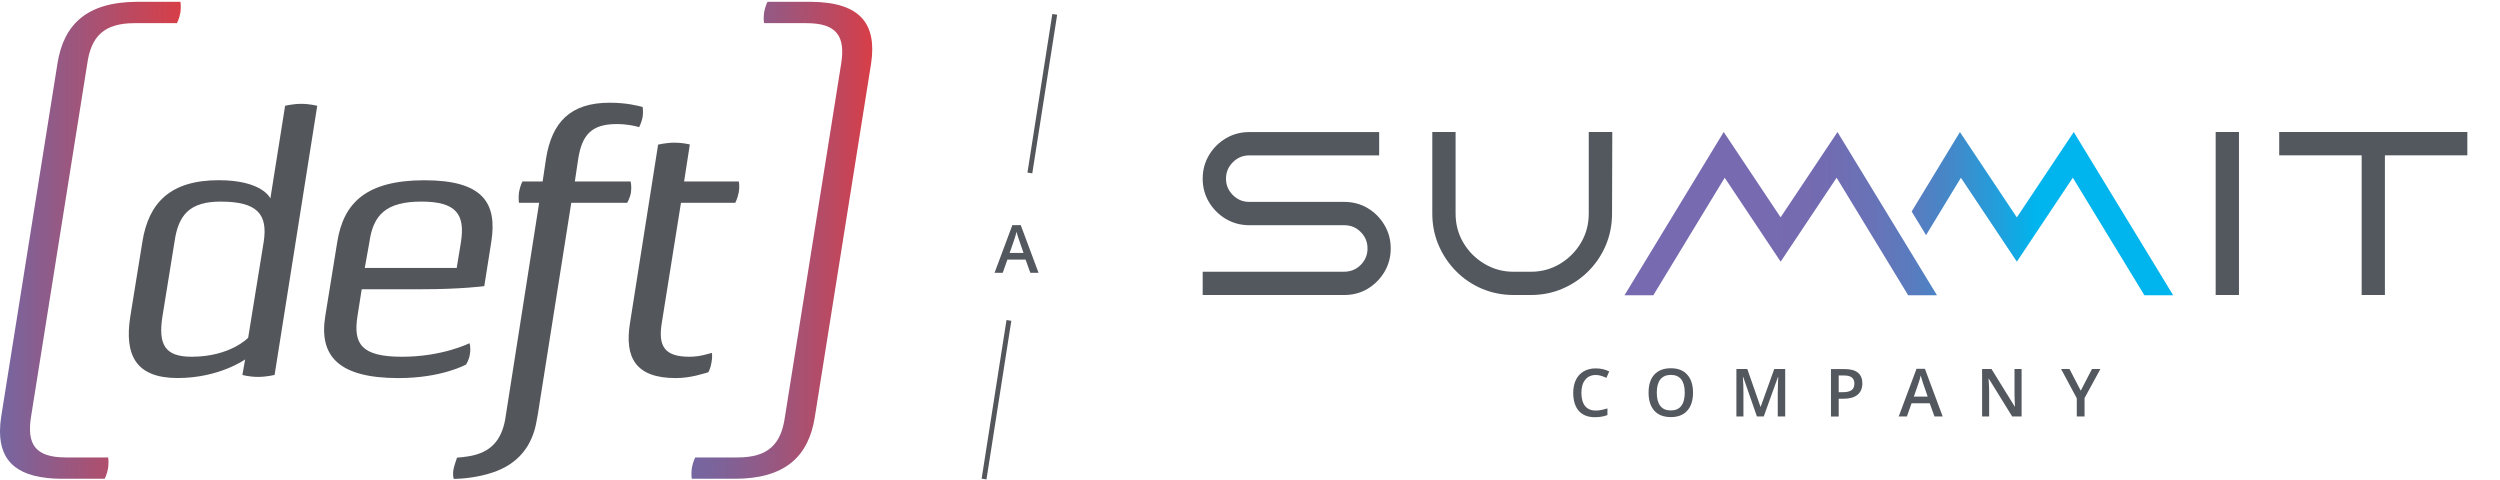
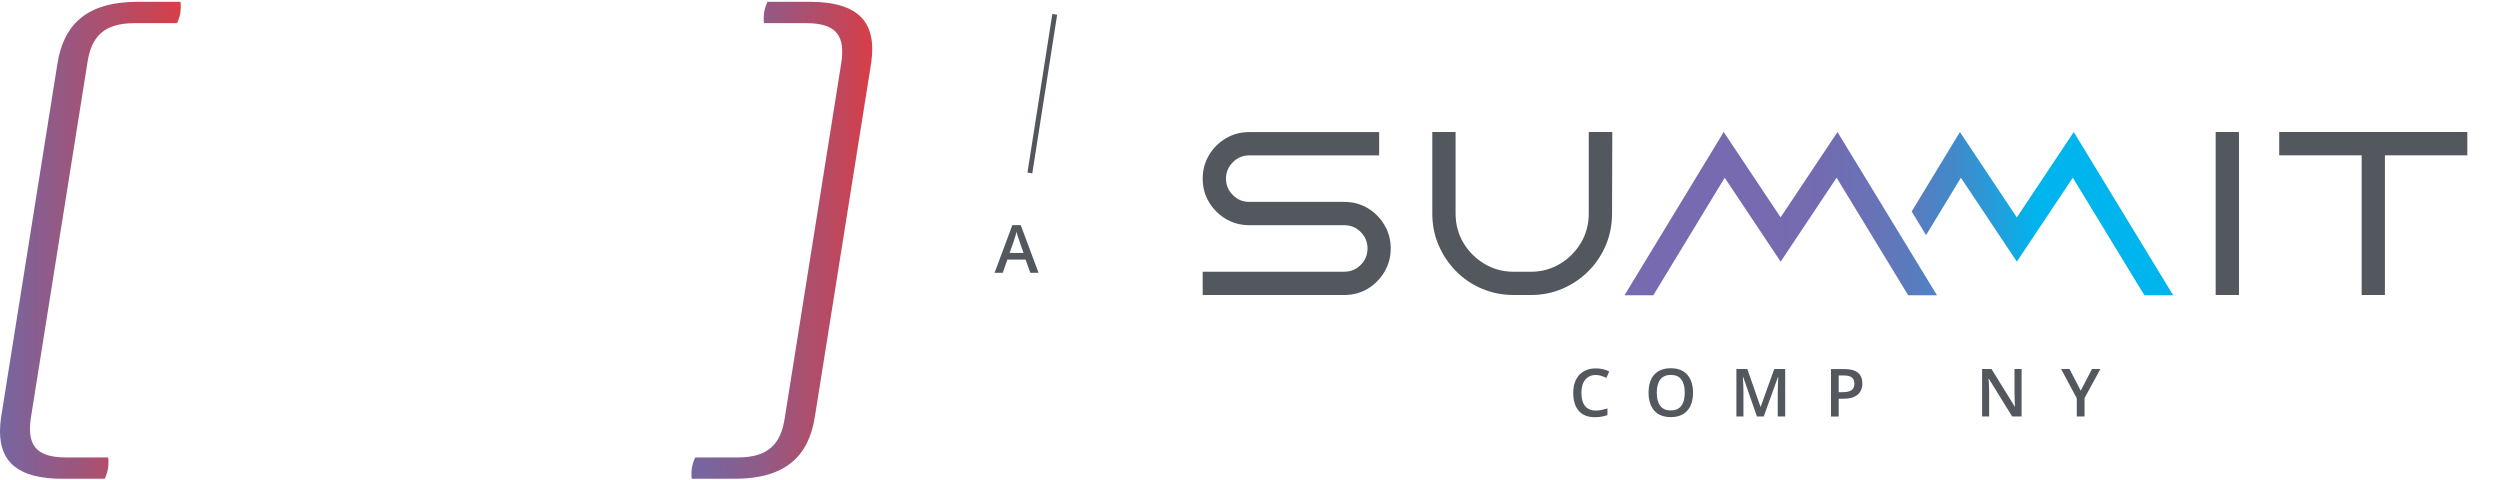
<svg xmlns="http://www.w3.org/2000/svg" id="Layer_1" data-name="Layer 1" viewBox="0 0 510.67 98.07">
  <defs>
    <style>
      .cls-1, .cls-2, .cls-3, .cls-4, .cls-5, .cls-6 {
        stroke-width: 0px;
      }

      .cls-1, .cls-7 {
        fill: none;
      }

      .cls-2 {
        fill: url(#linear-gradient);
      }

      .cls-8 {
        clip-path: url(#clippath-1);
      }

      .cls-9 {
        clip-path: url(#clippath-4);
      }

      .cls-10 {
        clip-path: url(#clippath-3);
      }

      .cls-11 {
        clip-path: url(#clippath-2);
      }

      .cls-12 {
        clip-path: url(#clippath-6);
      }

      .cls-13 {
        clip-path: url(#clippath-5);
      }

      .cls-7 {
        stroke: #53565a;
        stroke-miterlimit: 10;
      }

      .cls-3 {
        fill: url(#linear-gradient-2);
      }

      .cls-4 {
        fill: url(#linear-gradient-3);
      }

      .cls-5 {
        fill: #53565a;
      }

      .cls-6 {
        fill: #53585f;
      }
    </style>
    <clipPath id="clippath-1">
      <path class="cls-1" d="m27.89.37c-10.21.07-14.89,4.66-16.15,12.59L.23,85.2c-.15,1.01-.23,1.96-.23,2.86v.11c.02,6.16,3.66,9.63,12.75,9.63h8.63s.48-.87.71-2.22c.16-1.35,0-2.14,0-2.14h-8.63c-6.26,0-8-2.69-7.13-8.24L17.83,12.97c.79-5.54,3.41-8.24,9.67-8.24h8.65s.47-.87.71-2.22c.15-1.32,0-2.11,0-2.14h-8.97Z" />
    </clipPath>
    <linearGradient id="linear-gradient" x1="-31.22" y1="122.78" x2="-30.22" y2="122.78" gradientTransform="translate(1153.08 4583.04) scale(36.93 -36.93)" gradientUnits="userSpaceOnUse">
      <stop offset="0" stop-color="#7566a1" />
      <stop offset="1" stop-color="#d83e47" />
    </linearGradient>
    <clipPath id="clippath-2">
      <path class="cls-1" d="m156.78.37s-.48.89-.71,2.22c-.16,1.35,0,2.14,0,2.14h8.63c6.26,0,8,2.69,7.13,8.24l-11.5,72.23c-.79,5.55-3.41,8.24-9.67,8.24h-8.64s-.48.87-.71,2.22c-.16,1.35,0,2.14,0,2.14h8.73c10.38,0,15.13-4.59,16.4-12.6l11.5-72.23c1.18-7.94-2.01-12.52-12.27-12.6h-8.88Z" />
    </clipPath>
    <linearGradient id="linear-gradient-2" x1="-31.22" y1="122.78" x2="-30.22" y2="122.78" gradientTransform="translate(1294.32 4583.04) scale(36.93 -36.93)" gradientUnits="userSpaceOnUse">
      <stop offset="0" stop-color="#7566a1" />
      <stop offset=".17" stop-color="#7e6298" />
      <stop offset=".45" stop-color="#975881" />
      <stop offset=".81" stop-color="#bf475d" />
      <stop offset="1" stop-color="#d83e47" />
    </linearGradient>
    <clipPath id="clippath-3">
      <rect class="cls-1" y=".37" width="178.16" height="97.42" />
    </clipPath>
    <clipPath id="clippath-4">
      <path class="cls-1" d="m331.85,60.31h5.87s14.58-24,14.58-24l11.43,17.14,11.43-17.15,14.62,24.01h5.88l-20.32-33.34-11.62,17.42-11.62-17.43-20.26,33.34Zm80.12-15.91l-11.62-17.43-9.86,16.23,2.94,4.83,7.12-11.72,11.43,17.14,11.43-17.15,14.62,24.01h5.88l-20.31-33.34-11.62,17.43Z" />
    </clipPath>
    <linearGradient id="linear-gradient-3" x1="-31.81" y1="122.34" x2="-30.81" y2="122.34" gradientTransform="translate(3895.88 13751.91) scale(112.05 -112.05)" gradientUnits="userSpaceOnUse">
      <stop offset="0" stop-color="#776ab0" />
      <stop offset=".25" stop-color="#776ab0" />
      <stop offset=".36" stop-color="#736bb1" />
      <stop offset=".45" stop-color="#6972b6" />
      <stop offset=".53" stop-color="#587cbf" />
      <stop offset=".61" stop-color="#408bcb" />
      <stop offset=".68" stop-color="#229edb" />
      <stop offset=".75" stop-color="#00b4ed" />
      <stop offset="1" stop-color="#00b4ed" />
    </linearGradient>
    <clipPath id="clippath-5">
      <rect class="cls-1" x="245.67" y="26.97" width="258.33" height="33.34" />
    </clipPath>
    <clipPath id="clippath-6">
      <rect class="cls-1" x="245.66" y="26.97" width="258.34" height="38.4" />
    </clipPath>
  </defs>
  <g class="cls-8">
    <rect class="cls-2" y=".37" width="37.01" height="97.42" />
  </g>
  <g class="cls-11">
    <rect class="cls-3" x="141.15" y=".37" width="37.96" height="97.42" />
  </g>
  <g class="cls-10">
-     <path class="cls-5" d="m58.24,21.59l-3.01,18.94s-1.58-3.72-10.54-3.72c-9.9,0-14.34,4.6-15.61,12.6l-2.46,15.21c-1.27,8,1.19,12.6,9.67,12.6s13.78-3.8,13.78-3.8l-.56,3.17s1.43.4,3.17.4,3.41-.4,3.41-.4l8.71-54.98s-1.51-.4-3.25-.4-3.33.4-3.33.4m-4.36,27.81l-3.17,19.57s-3.64,3.88-11.57,3.88c-5.55,0-6.81-2.61-5.94-8.24l2.46-15.21c.79-5.62,3.17-8.24,9.43-8.24,7.53,0,9.67,2.61,8.79,8.24m97.05-12.36h-11.17l1.17-7.55c-.36-.09-1.66-.37-3.15-.37-1.66,0-3.33.4-3.33.4l-5.73,36.36c-1.19,7.21,1.19,11.33,9.35,11.33,3.09,0,5.7-.95,6.65-1.19,0,0,.47-.87.63-1.98.24-1.11.08-1.98.08-1.98-.95.24-2.46.79-4.59.79-5.15,0-6.42-2.22-5.63-6.97l3.91-24.48h11.09s.48-.87.71-2.14c.24-1.35,0-2.22,0-2.22m-22.07,0h-11.41l.71-4.75c.79-4.75,2.69-6.97,7.84-6.97,2.14,0,3.8.4,4.59.63,0,0,.48-.95.71-2.06.16-1.11,0-2.06,0-2.06-.95-.24-3.25-.87-6.73-.87-8.16,0-11.81,4.12-12.99,11.33l-.71,4.75h-4.12s-.48.87-.71,2.22c-.16,1.35,0,2.14,0,2.14h4.12l-6.95,44.33c-.81,4.29-3.01,6.68-7.31,7.43-.84.15-1.68.24-2.52.3h0c-.45,1.44-1.09,2.8-.67,4.34,0,0,1.38-.02,2.6-.16h0c1.88-.22,3.75-.58,5.57-1.22,4.18-1.45,6.95-4.23,8.23-8.25,0,0,0,0,0,0,.51-1.37,1.18-6.1,1.18-6.1l6.43-40.66h11.41s.56-.87.79-2.14c.16-1.35-.08-2.22-.08-2.22m-32.83,35.25c.24-1.35-.08-2.22-.08-2.22,0,0-5.47,2.77-13.78,2.77s-9.98-2.61-9.11-8.24l.87-5.55h12.44c7.84,0,12.6-.63,12.6-.63l1.43-9.03c1.27-8-1.74-12.6-13.63-12.6s-16.56,4.6-17.83,12.6l-2.46,15.21c-1.27,8,2.61,12.6,14.97,12.6,8.87,0,13.79-2.77,13.79-2.77,0,0,.63-.87.79-2.14m-20.52-22.9c.79-5.62,3.49-8.24,10.62-8.24s8.95,2.61,8.08,8.24l-.87,5.31h-18.78l.95-5.31Z" />
-   </g>
+     </g>
  <g class="cls-9">
    <rect class="cls-4" x="331.85" y="26.97" width="112.05" height="33.34" />
  </g>
  <g class="cls-13">
    <path class="cls-6" d="m284.08,50.75c0,1.74-.43,3.34-1.28,4.78-.86,1.44-2,2.59-3.42,3.45-1.43.86-3.03,1.28-4.8,1.28h-28.91v-4.76h28.91c1.33,0,2.46-.47,3.38-1.4.92-.93,1.38-2.05,1.38-3.35s-.46-2.42-1.38-3.35c-.92-.94-2.05-1.4-3.38-1.4h-19.4c-1.74,0-3.34-.43-4.78-1.28-1.44-.86-2.59-2.01-3.45-3.45-.86-1.44-1.28-3.03-1.28-4.78s.43-3.34,1.28-4.78c.85-1.44,2-2.59,3.45-3.45,1.44-.86,3.04-1.28,4.78-1.28h26.54v4.76h-26.54c-1.3,0-2.42.47-3.35,1.4-.93.94-1.4,2.05-1.4,3.35s.47,2.42,1.4,3.35c.93.94,2.05,1.4,3.35,1.4h19.4c1.77,0,3.38.43,4.8,1.28,1.43.86,2.57,2.01,3.42,3.45.86,1.44,1.28,3.04,1.28,4.78" />
  </g>
  <g class="cls-12">
    <path class="cls-6" d="m329.34,26.97l-.05,16.65c0,2.31-.43,4.48-1.28,6.49-.86,2.01-2.04,3.78-3.57,5.3-1.52,1.52-3.29,2.71-5.3,3.57s-4.16,1.28-6.45,1.28h-3.52c-2.28,0-4.43-.43-6.45-1.28s-3.78-2.05-5.3-3.59c-1.52-1.54-2.71-3.31-3.57-5.33-.86-2.01-1.28-4.16-1.28-6.44v-16.65h4.76v16.65c0,2.19.53,4.18,1.59,5.97,1.06,1.79,2.5,3.23,4.3,4.3,1.81,1.08,3.79,1.62,5.95,1.62h3.52c2.19,0,4.18-.54,5.97-1.62,1.79-1.08,3.22-2.51,4.28-4.3,1.06-1.79,1.59-3.78,1.59-5.97v-16.65h4.8Z" />
    <rect class="cls-6" x="452.59" y="26.97" width="4.76" height="33.29" />
    <polygon class="cls-6" points="465.57 26.97 465.57 31.73 482.41 31.73 482.41 60.26 487.16 60.26 487.16 31.73 504 31.73 504 26.97 465.57 26.97" />
  </g>
  <g>
    <path class="cls-6" d="m325.96,76.6c-.91,0-1.63.32-2.15.97-.52.64-.78,1.54-.78,2.67s.25,2.09.75,2.7c.5.61,1.23.92,2.18.92.41,0,.81-.04,1.19-.12.38-.08.79-.19,1.2-.31v1.36c-.76.29-1.62.43-2.58.43-1.42,0-2.51-.43-3.27-1.29-.76-.86-1.14-2.09-1.14-3.69,0-1.01.18-1.89.55-2.65s.9-1.33,1.6-1.74c.7-.4,1.52-.6,2.46-.6.99,0,1.9.21,2.74.62l-.57,1.32c-.33-.15-.67-.29-1.04-.41-.36-.12-.75-.18-1.15-.18Z" />
    <path class="cls-6" d="m345.83,80.21c0,1.58-.39,2.8-1.18,3.68-.79.88-1.91,1.31-3.35,1.31s-2.59-.43-3.37-1.3c-.78-.87-1.18-2.1-1.18-3.7s.39-2.83,1.18-3.69,1.92-1.29,3.38-1.29,2.55.44,3.34,1.31c.79.87,1.18,2.1,1.18,3.68Zm-7.4,0c0,1.19.24,2.1.72,2.71.48.62,1.2.92,2.14.92s1.65-.3,2.13-.92c.48-.61.72-1.52.72-2.72s-.24-2.09-.71-2.7c-.47-.61-1.18-.92-2.12-.92s-1.67.31-2.15.92c-.48.61-.73,1.52-.73,2.7Z" />
    <path class="cls-6" d="m358.88,85.07l-2.81-8.09h-.05c.08,1.2.11,2.33.11,3.38v4.71h-1.44v-9.69h2.23l2.69,7.71h.04l2.77-7.71h2.24v9.69h-1.52v-4.79c0-.48.01-1.11.04-1.88.02-.77.05-1.24.06-1.41h-.05l-2.91,8.08h-1.4Z" />
    <path class="cls-6" d="m380.42,78.31c0,1.01-.33,1.79-.99,2.33s-1.61.81-2.83.81h-1.01v3.63h-1.58v-9.69h2.79c1.21,0,2.12.25,2.72.74.6.5.9,1.22.9,2.19Zm-4.83,1.8h.84c.81,0,1.41-.14,1.79-.42.38-.28.57-.72.57-1.33,0-.56-.17-.97-.51-1.25-.34-.27-.87-.41-1.59-.41h-1.1v3.41Z" />
-     <path class="cls-6" d="m395.15,85.07l-.97-2.69h-3.71l-.95,2.69h-1.67l3.63-9.73h1.72l3.63,9.73h-1.68Zm-1.39-4.06l-.91-2.64c-.07-.18-.16-.46-.27-.83-.12-.38-.2-.66-.24-.84-.12.54-.29,1.14-.52,1.78l-.88,2.53h2.82Z" />
    <path class="cls-6" d="m412.96,85.07h-1.94l-4.77-7.72h-.05l.03.43c.06.82.09,1.57.09,2.25v5.04h-1.44v-9.69h1.92l4.75,7.68h.04c0-.1-.03-.47-.05-1.11s-.04-1.14-.04-1.5v-5.08h1.45v9.69Z" />
    <path class="cls-6" d="m425.03,79.8l2.29-4.42h1.72l-3.23,5.93v3.76h-1.59v-3.71l-3.21-5.99h1.72l2.29,4.42Z" />
  </g>
  <rect class="cls-1" x="193.69" y="35.98" width="27.93" height="29.09" />
  <path class="cls-6" d="m210.46,55.72l-.97-2.69h-3.71l-.95,2.69h-1.67l3.63-9.73h1.72l3.63,9.73h-1.68Zm-1.39-4.06l-.91-2.64c-.07-.18-.16-.46-.28-.83-.12-.38-.2-.66-.24-.84-.12.54-.29,1.14-.52,1.78l-.88,2.53h2.82Z" />
  <line class="cls-7" x1="215.45" y1="2.93" x2="210.37" y2="35.33" />
-   <line class="cls-7" x1="206.09" y1="65.45" x2="201.01" y2="97.85" />
</svg>